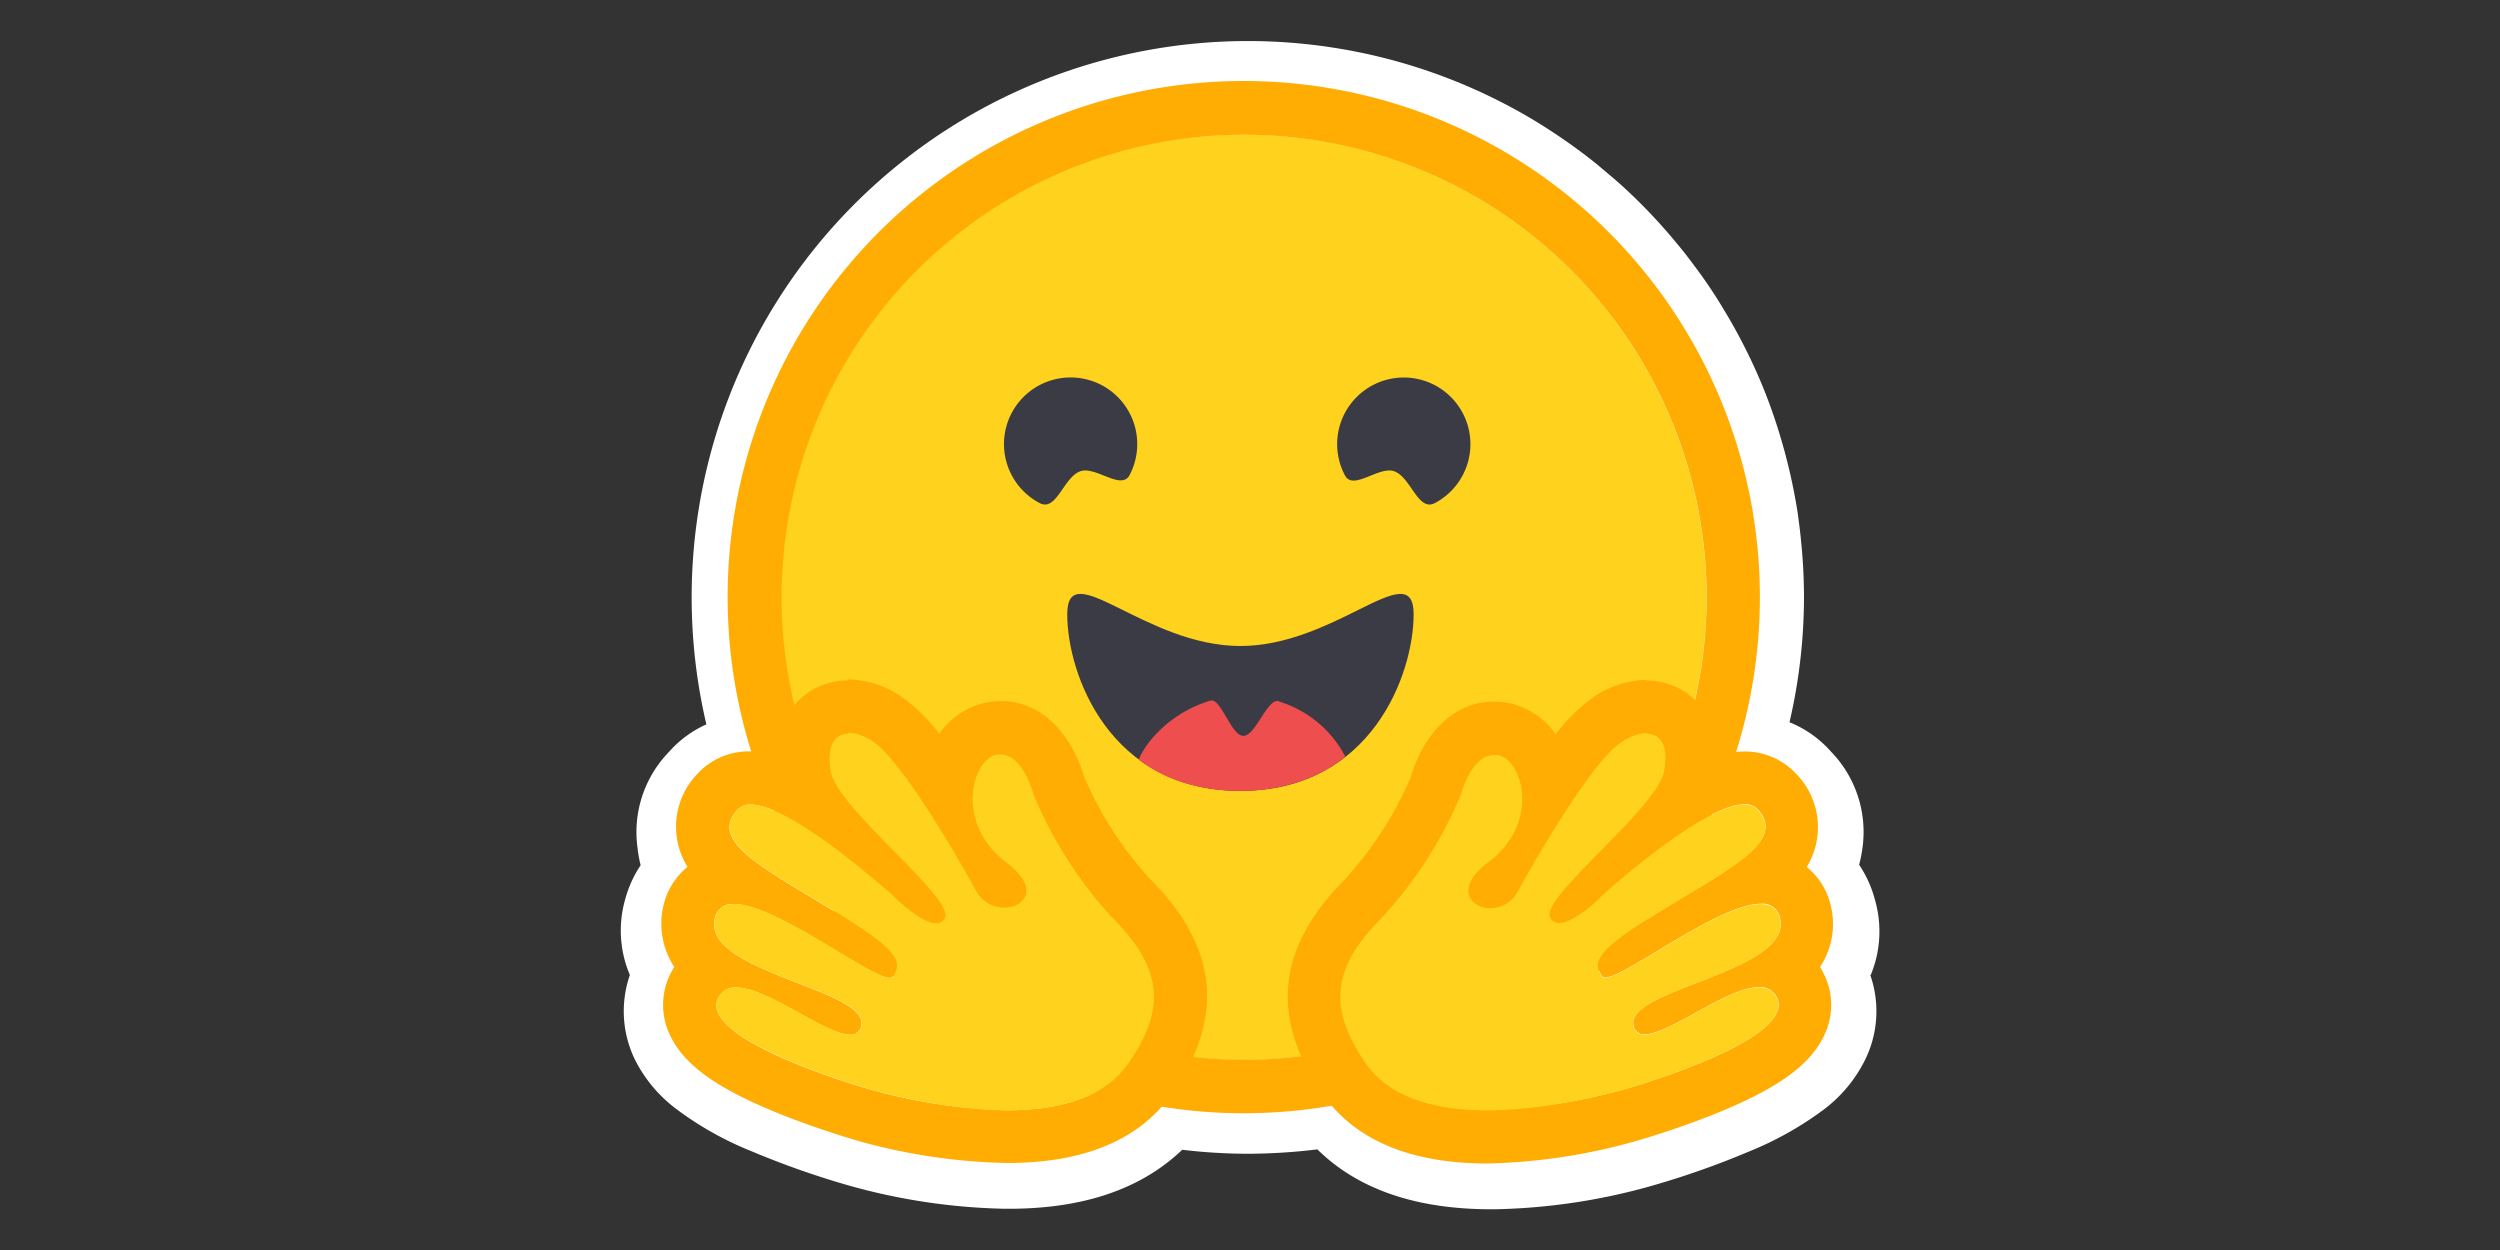
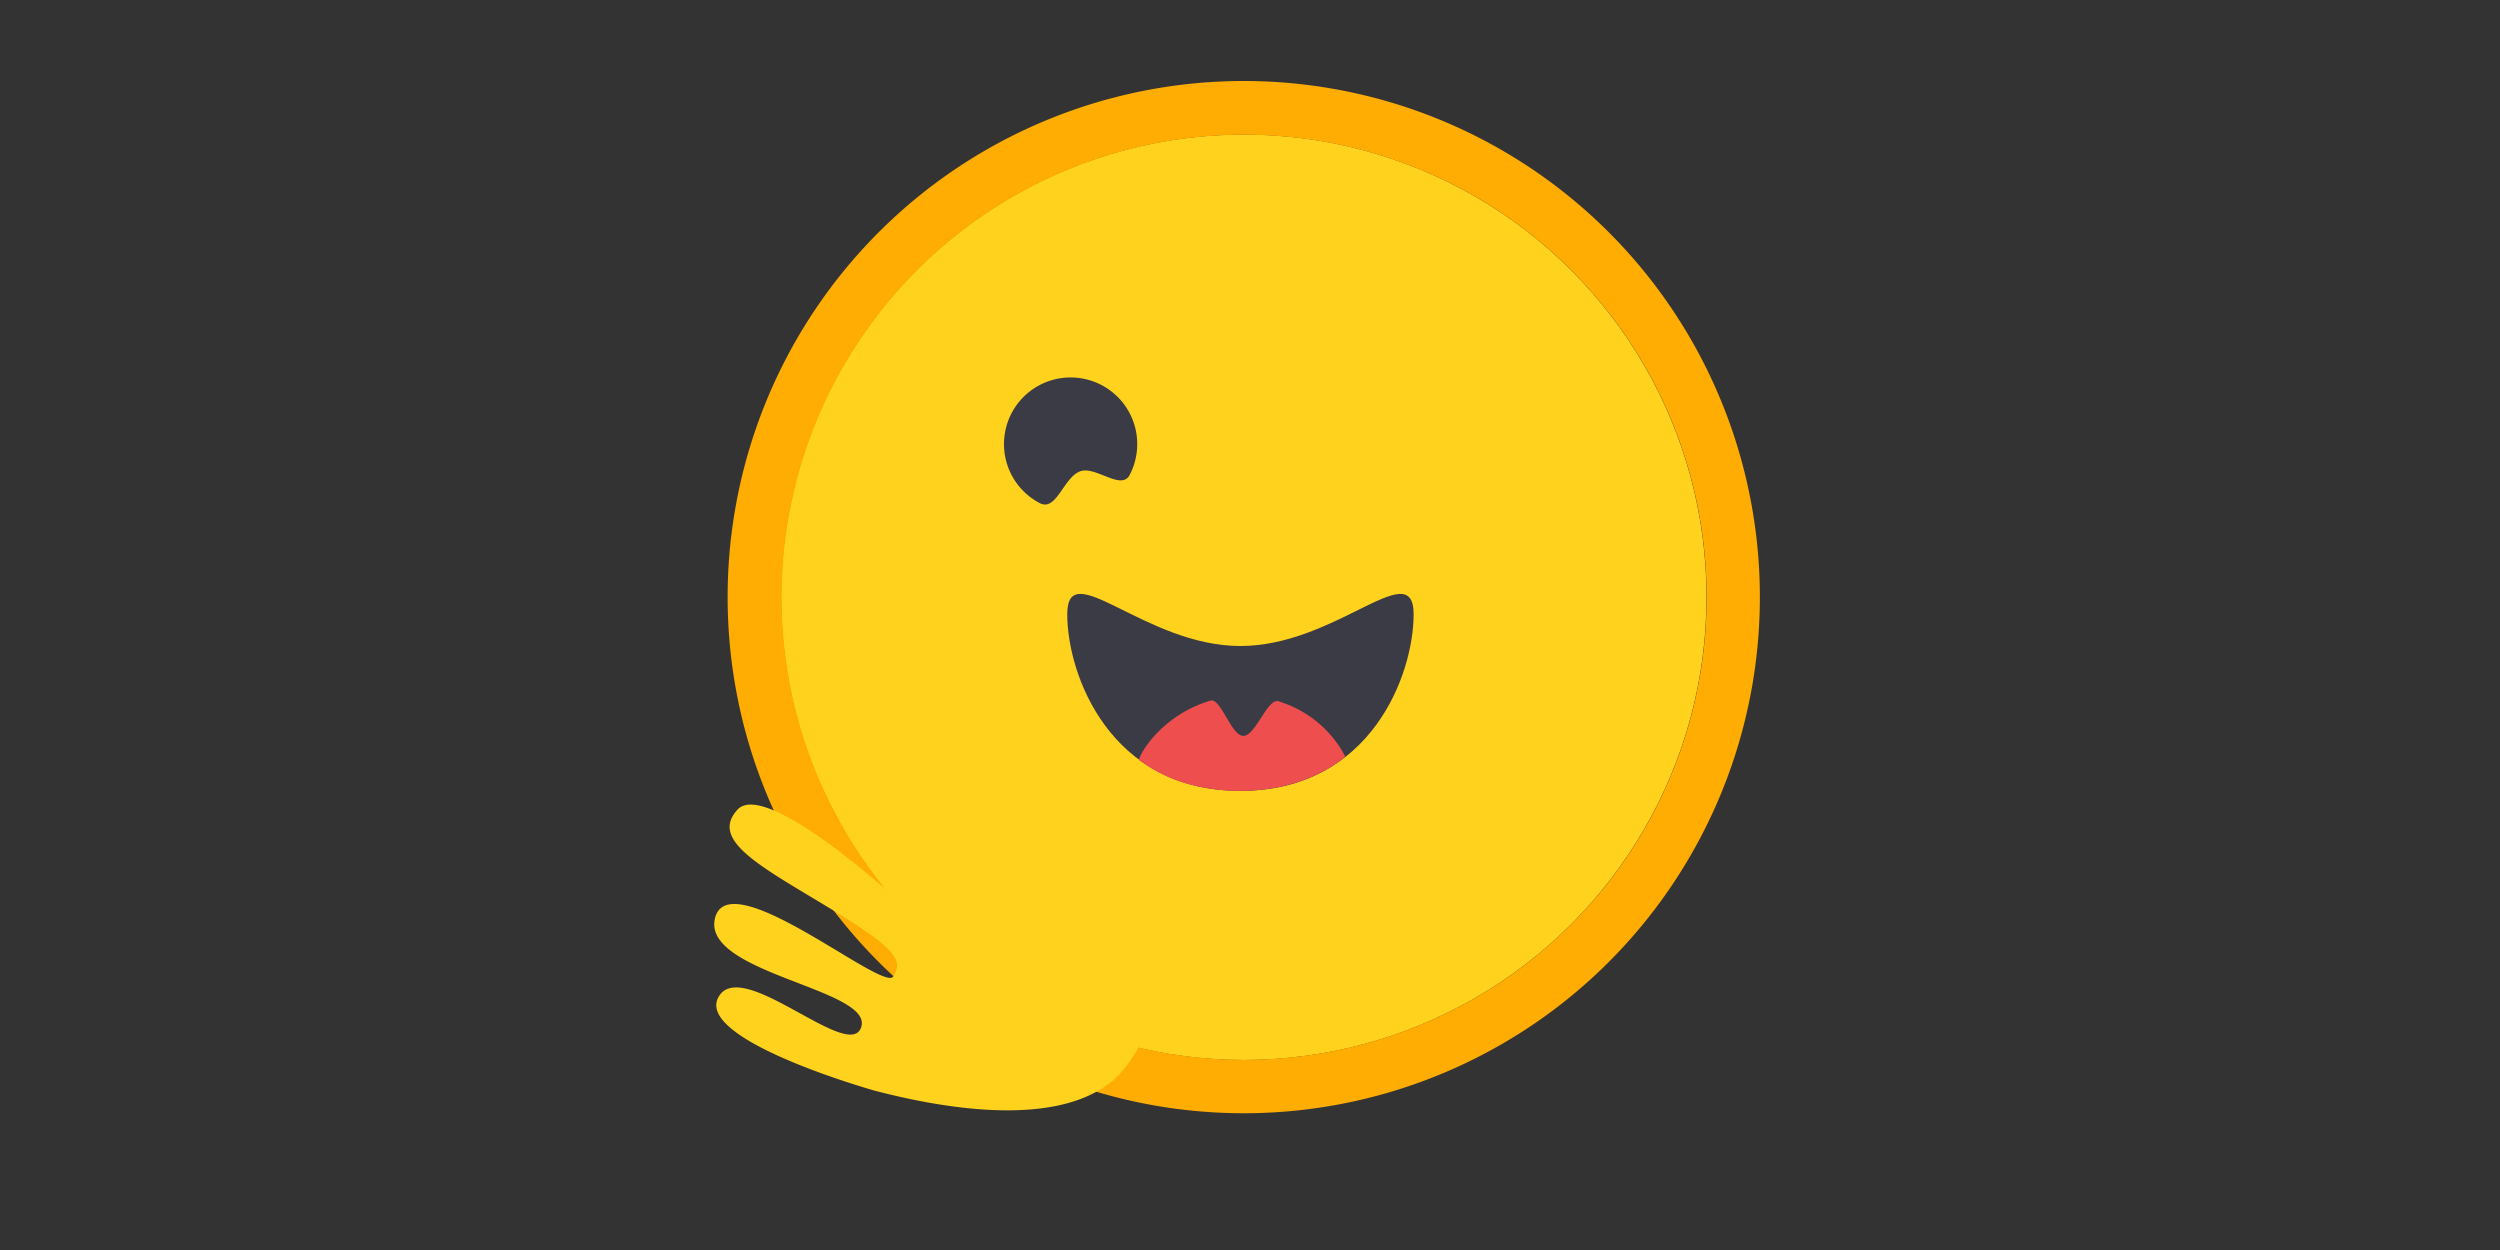
<svg xmlns="http://www.w3.org/2000/svg" id="Layer_1" data-name="Layer 1" viewBox="0 0 200 100">
  <rect x="0" y="0" width="200" height="100" fill="#333333" stroke="none" />
  <title>huggin-face</title>
  <g id="Page-1">
    <g id="huggingface_logo" data-name="huggingface logo">
      <g id="Group">
-         <path id="Fill-1" d="M149.62,78a8.79,8.79,0,0,1-.46,6.88,11.2,11.2,0,0,1-3.2,3.84,26.81,26.81,0,0,1-6.06,3.41,68.09,68.09,0,0,1-8.06,2.82,49.42,49.42,0,0,1-12.17,1.79c-5.77.06-10.75-1.31-14.28-4.79a46.76,46.76,0,0,1-5.56.35,43.78,43.78,0,0,1-5.25-.32C91,95.4,86.08,96.76,80.33,96.7a49.57,49.57,0,0,1-12.18-1.79,68.68,68.68,0,0,1-8.05-2.82,26.29,26.29,0,0,1-6.05-3.41,11.26,11.26,0,0,1-3.22-3.84A8.84,8.84,0,0,1,50.39,78,9.06,9.06,0,0,1,50,72a9.22,9.22,0,0,1,1.25-2.78A10.72,10.72,0,0,1,51,67.81a9.21,9.21,0,0,1,2.51-7.65,8.77,8.77,0,0,1,3-2.21A44.5,44.5,0,0,1,122.9,9.73c1.22.75,2.41,1.55,3.55,2.4.56.42,1.13.86,1.67,1.32s1.1.92,1.62,1.39a43.92,43.92,0,0,1,4.41,4.64c.46.54.9,1.11,1.32,1.68a38.1,38.1,0,0,1,2.4,3.55,44.37,44.37,0,0,1,2.95,5.74,42.52,42.52,0,0,1,1.49,4.09,46,46,0,0,1,1.5,6.46c.1.74.2,1.48.27,2.23a45.27,45.27,0,0,1,.24,4.55,44.54,44.54,0,0,1-1.16,10,8.82,8.82,0,0,1,3.31,2.34A9.23,9.23,0,0,1,149,67.82a10.91,10.91,0,0,1-.27,1.36A9.22,9.22,0,0,1,150,72a9.12,9.12,0,0,1-.34,6" style="fill:#fff" />
        <circle id="Oval" cx="99.5" cy="47.78" r="37.02" style="fill:#ffd21e" />
        <path id="Oval-2" data-name="Oval" d="M136.53,47.78a37,37,0,1,0-37,37A37,37,0,0,0,136.53,47.78Zm-78.32,0A41.29,41.29,0,1,1,99.5,89.06,41.29,41.29,0,0,1,58.21,47.78Z" style="fill:#ffac03" />
-         <path id="Oval-2-2" data-name="Oval-2" d="M111.53,37.7c1.36.48,1.9,3.27,3.27,2.54a5.33,5.33,0,1,0-7.2-2.2C108.25,39.27,110.32,37.27,111.53,37.7Z" style="fill:#3a3b45" />
        <path id="Oval-2-3" data-name="Oval-2" d="M86.43,37.7c-1.36.48-1.9,3.27-3.27,2.54A5.33,5.33,0,1,1,90.37,38C89.71,39.27,87.65,37.27,86.43,37.7Z" style="fill:#3a3b45" />
        <g id="Oval-4">
          <g id="Mask">
            <path id="path-1" d="M99.23,63.27c10.48,0,13.86-9.34,13.86-14.13,0-2.49-1.68-1.71-4.36-.38-2.48,1.23-5.82,2.92-9.5,2.92-7.65,0-13.85-7.34-13.85-2.54S88.76,63.27,99.23,63.27Z" style="fill:#3a3b45" />
          </g>
          <path id="Shape" d="M99.23,63.27a15.66,15.66,0,0,0,3-.29,13.06,13.06,0,0,0,2.46-.73,11.11,11.11,0,0,0,2.61-1.46,2,2,0,0,0,.32-.27,8.91,8.91,0,0,0-4.94-4.28l-.39-.14c-.89-.28-1.84,2.77-2.82,2.77s-1.8-3.07-2.64-2.82c-3.82,1.14-5.63,4.17-5.71,4.74a11.63,11.63,0,0,0,4.41,2.05A15.34,15.34,0,0,0,99.23,63.27Z" style="fill:#ef4e4e" />
        </g>
        <circle id="Oval-3" cx="124.54" cy="39.25" r="3.46" style="fill:#ffd21e" />
        <circle id="Oval-3-2" data-name="Oval-3" cx="75" cy="39.25" r="3.46" style="fill:#ffd21e" />
      </g>
      <g id="Group-4">
-         <path id="Fill-1-2" data-name="Fill-1" d="M67.87,54.44h0a5.55,5.55,0,0,0-4.34,2,6.37,6.37,0,0,0-1.42,4A7.46,7.46,0,0,0,60,60.11a5.58,5.58,0,0,0-4.19,1.78A6.09,6.09,0,0,0,55,69.35a5.6,5.6,0,0,0-1.9,3,6.29,6.29,0,0,0,.84,5l-.24.42a5.58,5.58,0,0,0-.15,4.93c1.1,2.47,3.81,4.42,9.08,6.51,3.28,1.3,6.28,2.13,6.3,2.14a47.47,47.47,0,0,0,11.65,1.69c6.24,0,10.7-1.91,13.27-5.67,4.14-6.07,3.55-11.62-1.8-17a28.88,28.88,0,0,1-5.34-8.28c-.83-2.84-3-6-6.65-6h0a7,7,0,0,0-.92.07,6.08,6.08,0,0,0-4,2.55,13.63,13.63,0,0,0-3.06-3,7.81,7.81,0,0,0-4.22-1.36m0,4.26a3.84,3.84,0,0,1,1.94.69c2.27,1.45,6.66,9,8.26,11.92a2.59,2.59,0,0,0,2.29,1.39c1.64,0,2.92-1.63.15-3.7-4.18-3.13-2.71-8.23-.72-8.55l.26,0c1.81,0,2.61,3.13,2.61,3.13A33.67,33.67,0,0,0,89,73.46c4,4,4.23,7.24,1.3,11.54-2,2.94-5.83,3.82-9.75,3.82A44.13,44.13,0,0,1,70,87.26c-.11,0-14.33-4-12.53-7.46a1.49,1.49,0,0,1,1.43-.8C61.43,79,66,82.77,68,82.77a.83.83,0,0,0,.89-.65c.84-3-12.85-4.3-11.7-8.7a1.41,1.41,0,0,1,1.53-1.09c3.36,0,10.87,5.9,12.45,5.9a.27.27,0,0,0,.25-.11c.79-1.28.36-2.17-5.21-5.54S56.76,67.19,59,64.77a1.37,1.37,0,0,1,1.06-.4c3.38,0,11.36,7.26,11.36,7.26s2.16,2.24,3.46,2.24a.78.78,0,0,0,.73-.41c.92-1.55-8.58-8.76-9.12-11.73-.36-2,.26-3,1.4-3" style="fill:#ffac03" />
        <path id="Fill-4" d="M90.32,85c2.93-4.3,2.73-7.52-1.3-11.54a33.66,33.66,0,0,1-6.36-9.91s-.88-3.41-2.87-3.1-3.45,5.42.72,8.55-.83,5.24-2.44,2.31-6-10.47-8.26-11.92-3.87-.63-3.34,2.34,10,10.18,9.12,11.73-4.19-1.83-4.19-1.83S61.21,62.35,59,64.77s1.69,4.45,7.25,7.81,6,4.26,5.21,5.54S58.37,69,57.21,73.42s12.54,5.67,11.7,8.7-9.65-5.74-11.45-2.32S69.88,87.23,70,87.26C74.59,88.45,86.25,91,90.32,85" style="fill:#ffd21e" />
      </g>
      <g id="Group-4-2" data-name="Group-4">
-         <path id="Fill-1-3" data-name="Fill-1" d="M131.66,54.44h0a5.59,5.59,0,0,1,4.35,2,6.37,6.37,0,0,1,1.41,4,7.51,7.51,0,0,1,2.07-.32,5.62,5.62,0,0,1,4.2,1.78,6.11,6.11,0,0,1,.85,7.46,5.6,5.6,0,0,1,1.9,3,6.21,6.21,0,0,1-.84,5,4.49,4.49,0,0,1,.24.42,5.55,5.55,0,0,1,.15,4.93c-1.09,2.47-3.8,4.42-9.07,6.51-3.28,1.3-6.28,2.13-6.31,2.14A47.34,47.34,0,0,1,119,93.08c-6.23,0-10.7-1.91-13.27-5.67-4.13-6.07-3.54-11.62,1.81-17a29.12,29.12,0,0,0,5.34-8.28c.83-2.84,3-6,6.65-6h0a7.26,7.26,0,0,1,.92.07,6.06,6.06,0,0,1,4,2.55,14.06,14.06,0,0,1,3.06-3,7.81,7.81,0,0,1,4.22-1.36m0,4.26a3.81,3.81,0,0,0-1.93.69c-2.28,1.45-6.66,9-8.27,11.92a2.59,2.59,0,0,1-2.28,1.39c-1.65,0-2.93-1.63-.15-3.7,4.17-3.13,2.71-8.23.71-8.55l-.25,0c-1.81,0-2.61,3.13-2.61,3.13a33.81,33.81,0,0,1-6.37,9.9c-4,4-4.23,7.24-1.3,11.54,2,2.94,5.83,3.82,9.75,3.82a44.13,44.13,0,0,0,10.58-1.56c.12,0,14.33-4,12.53-7.46a1.48,1.48,0,0,0-1.43-.8c-2.53,0-7.14,3.77-9.13,3.77a.82.82,0,0,1-.88-.65c-.85-3,12.85-4.3,11.69-8.7a1.4,1.4,0,0,0-1.53-1.09c-3.35,0-10.87,5.9-12.44,5.9a.3.3,0,0,1-.26-.11c-.79-1.28-.35-2.17,5.21-5.54s9.47-5.39,7.25-7.81a1.37,1.37,0,0,0-1.06-.4c-3.38,0-11.36,7.26-11.36,7.26s-2.15,2.24-3.46,2.24a.76.76,0,0,1-.72-.41c-.93-1.55,8.58-8.76,9.11-11.73.37-2-.25-3-1.4-3" style="fill:#ffac03" />
-         <path id="Fill-4-2" data-name="Fill-4" d="M109.21,85c-2.93-4.3-2.72-7.52,1.3-11.54a33.8,33.8,0,0,0,6.37-9.91s.87-3.41,2.86-3.1S123.2,65.87,119,69s.83,5.24,2.43,2.31,6-10.47,8.27-11.92,3.87-.63,3.33,2.34S123,71.91,124,73.46s4.18-1.83,4.18-1.83,10.2-9.28,12.42-6.86-1.68,4.45-7.25,7.81-6,4.26-5.21,5.54,13.08-9.09,14.23-4.7-12.54,5.67-11.69,8.7,9.64-5.74,11.44-2.32-12.41,7.43-12.53,7.46C125,88.45,113.29,91,109.21,85" style="fill:#ffd21e" />
-       </g>
+         </g>
    </g>
  </g>
</svg>